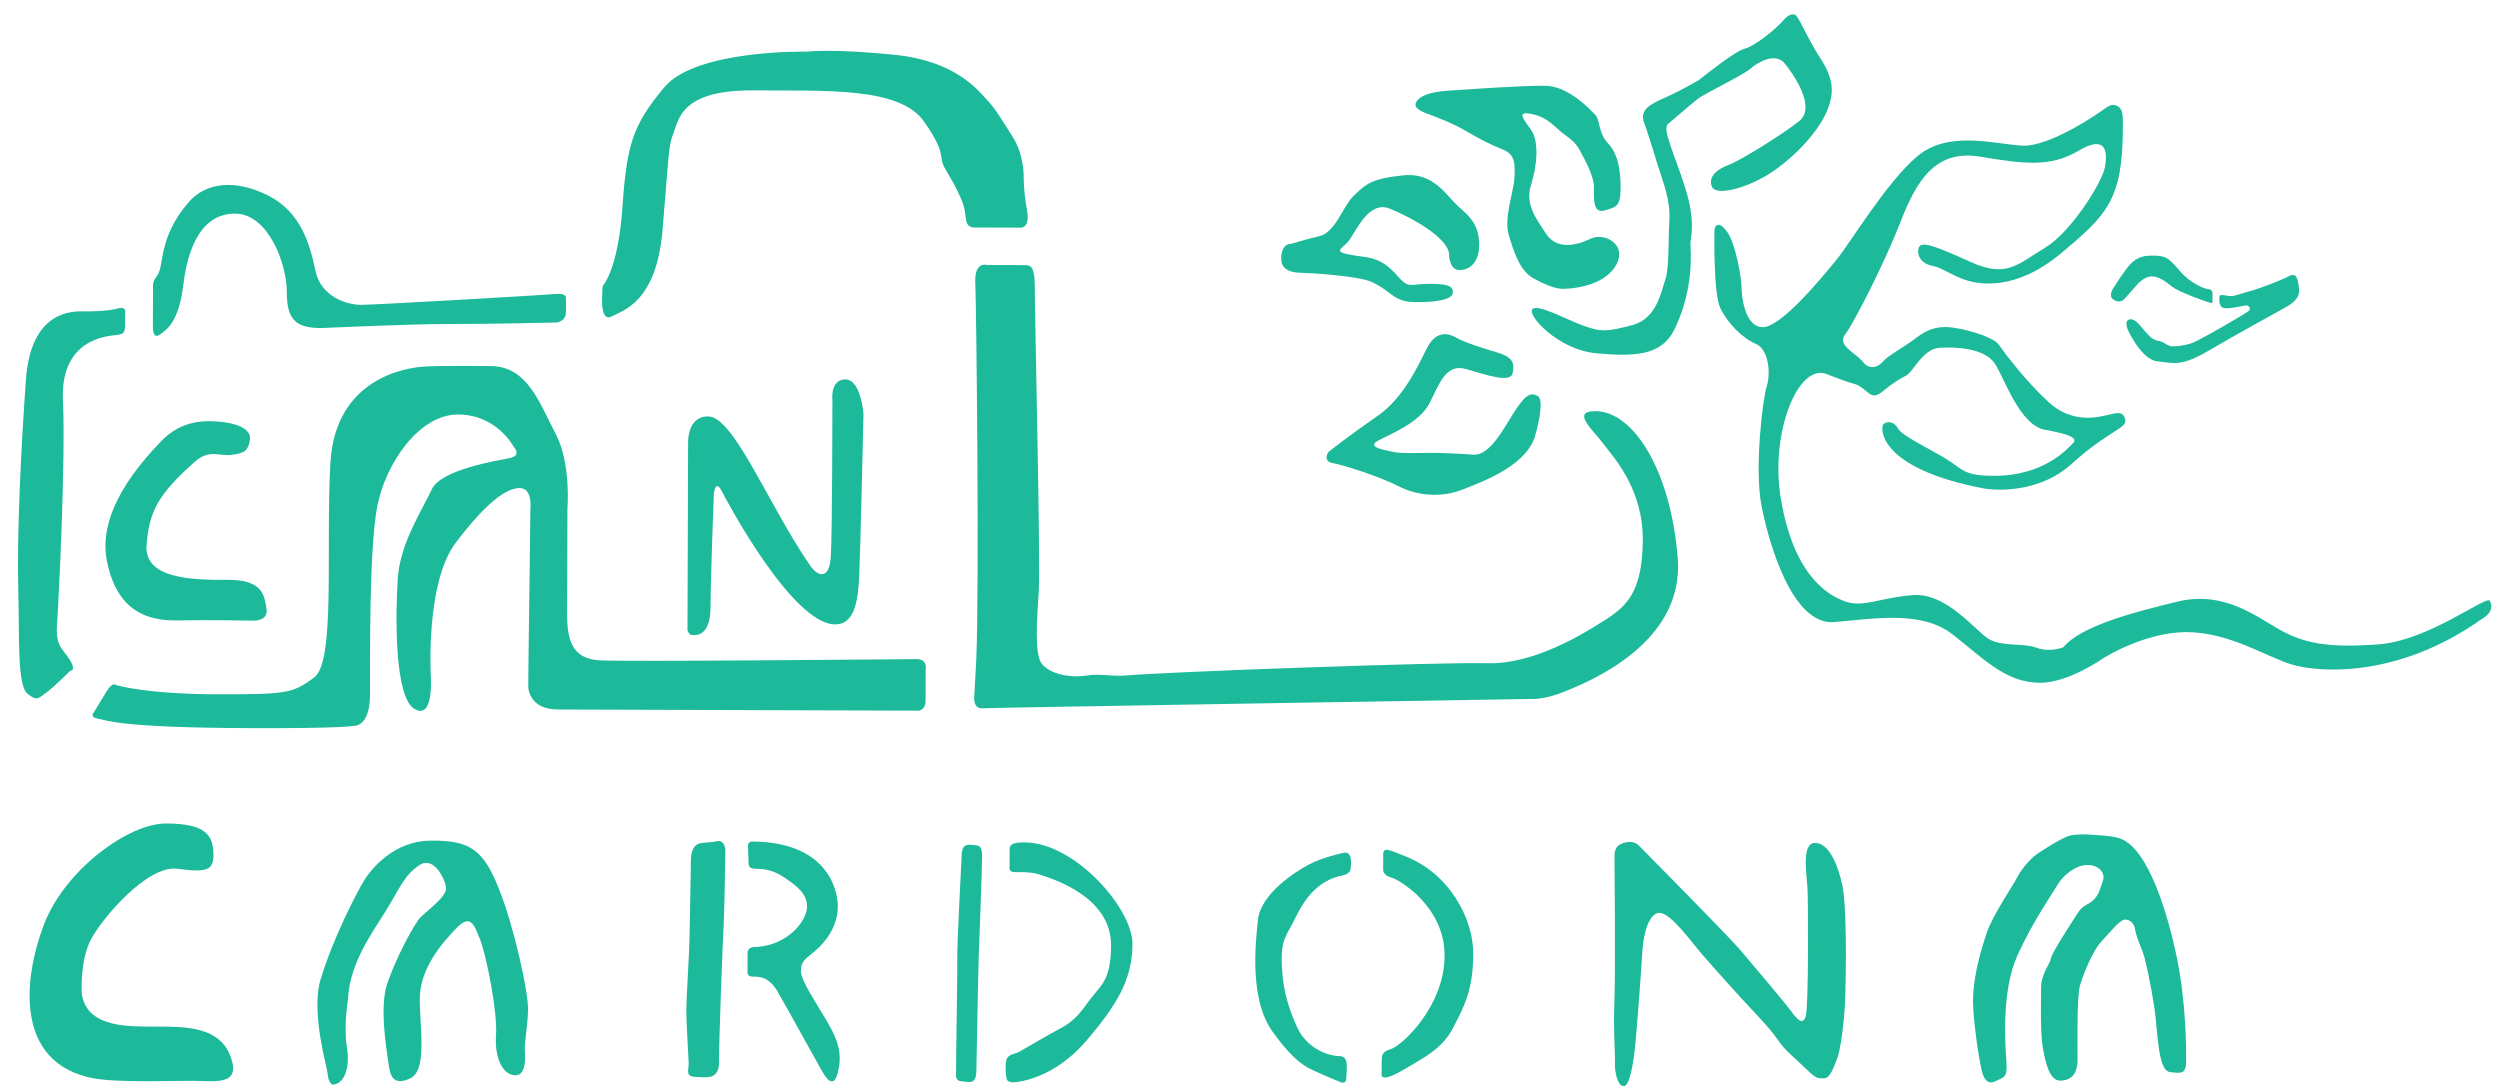
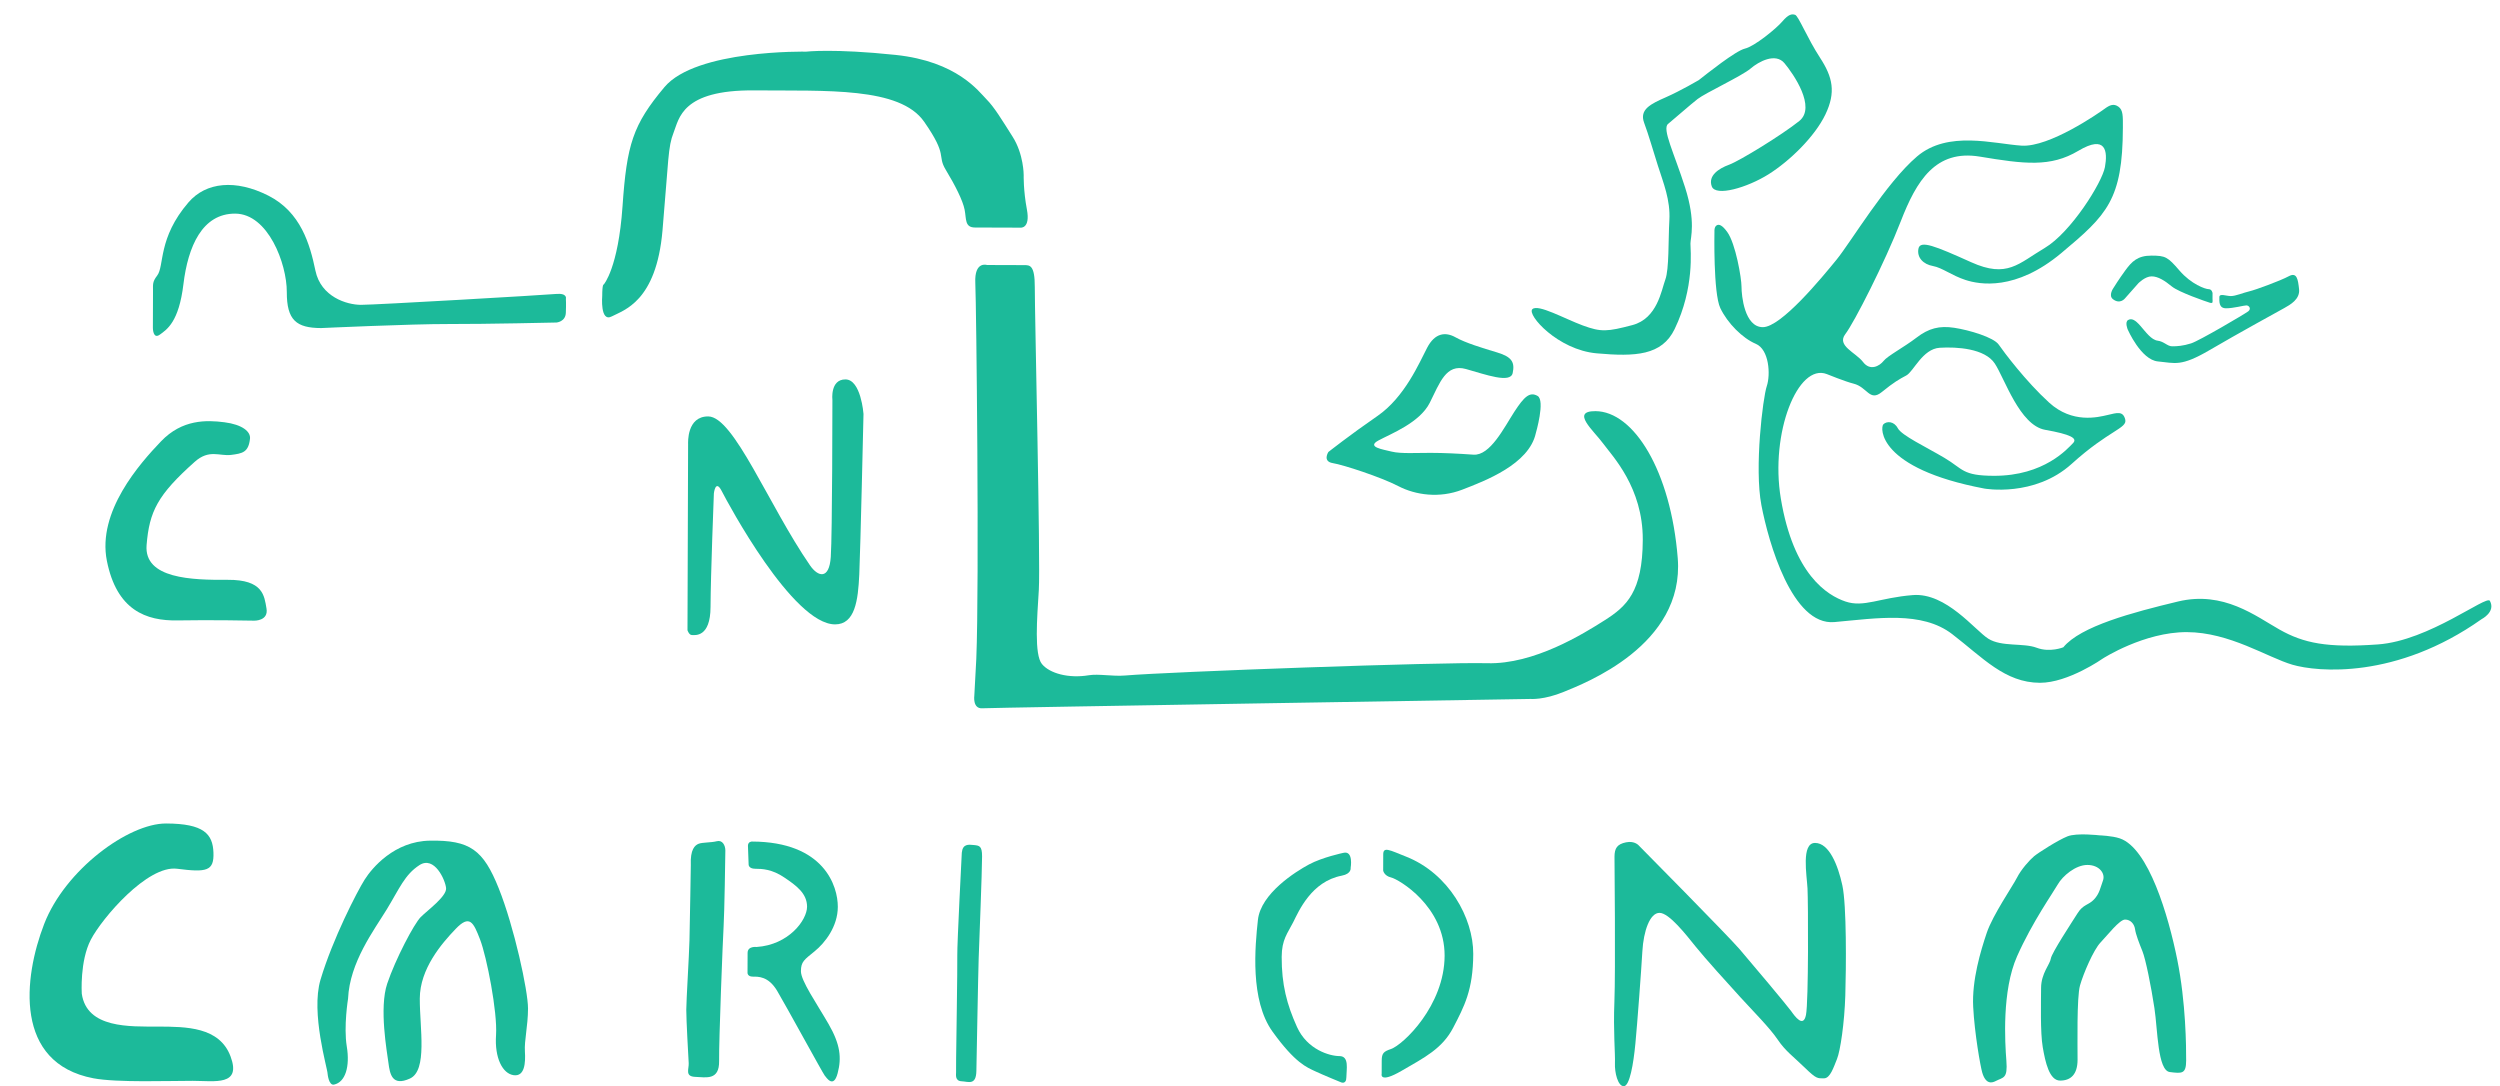
<svg xmlns="http://www.w3.org/2000/svg" version="1.1" id="Capa_1" x="0px" y="0px" width="580px" height="252px" viewBox="0 0 580 252" enable-background="new 0 0 580 252" xml:space="preserve">
  <g>
    <path fill="#1CBA9A" d="M35.469,76.07c0,0-0.009,2.751,1.629,1.553c1.64-1.197,4.396-2.908,5.455-11.677   c1.061-8.769,4.353-16.411,12.006-16.386c7.653,0.023,12.002,11.646,11.979,18.183c-0.021,6.536,2.207,8.351,7.97,8.368   c0,0,20.985-0.964,29.586-0.938c8.598,0.028,25.024-0.349,25.024-0.349s2.063-0.166,2.155-2.228c0.093-2.064,0.011-3.27,0.011-3.27   s0.435-1.375-2.317-1.126s-41.886,2.53-45.24,2.521c-3.269-0.012-9.28-1.836-10.551-7.946c-1.271-6.108-3.396-13.599-10.949-17.405   c-7.555-3.807-14.437-3.141-18.494,1.574c-7.163,8.316-5.551,14.771-7.278,17.003c-1.127,1.455-0.951,2.06-0.957,3.521   C35.492,68.932,35.469,76.07,35.469,76.07z" />
    <path fill="#1CBA9A" d="M226.189,52.783c2.406,0.008,10.578,0.034,10.578,0.034s2.318,0.267,1.475-4.208   c-0.844-4.477-0.748-8.001-0.748-8.001s0.016-4.815-2.551-8.864c-2.566-4.051-4.277-6.895-6.076-8.704   c-1.801-1.813-6.766-8.794-21.121-10.304c-14.354-1.507-20.723-0.754-20.723-0.754s-25.537-0.514-32.876,8.234   c-7.338,8.748-8.729,13.299-9.721,27.657c-0.992,14.357-4.356,18.13-4.356,18.13s-0.345-0.259-0.354,2.666   c0,0-0.535,6.188,2.221,4.735c2.757-1.453,10.33-3.406,11.761-19.912c1.428-16.506,1.267-19.431,2.565-22.694   c1.301-3.263,1.838-9.969,18.692-9.828c16.854,0.142,33.797-0.834,39.445,7.267c5.648,8.103,2.896,7.663,5.039,11.194   c2.137,3.533,3.932,7.063,4.354,9.217C224.216,50.799,223.78,52.775,226.189,52.783z" />
-     <path fill="#1CBA9A" d="M10.6,160.777c1.465-0.939,5.69-5.141,5.69-5.141s1.55,0.004-0.162-2.666   c-1.713-2.672-3.26-3.021-2.897-8.18s2.015-37.658,1.373-51.935C13.96,78.579,24.971,78.014,26.606,77.762   c1.636-0.254,2.236-0.08,2.414-1.885l0.011-3.268c0,0,0.438-1.634-1.716-1.038c-2.151,0.595-5.508,0.671-7.916,0.663   C16.993,72.227,7.192,71.85,6.02,88.012c-1.17,16.164-2.096,36.197-1.789,48.322c0.304,12.125-0.248,22.614,2.154,24.602   C8.786,162.922,9.135,161.719,10.6,160.777z" />
    <path fill="#1CBA9A" d="M45.171,107.146c3.363-2.999,5.765-1.271,8.431-1.606c2.668-0.336,4.056-0.603,4.399-3.771   c0.177-1.634-1.797-3.273-5.922-3.802c-4.127-0.53-9.801-0.722-14.721,4.424c-4.919,5.143-14.843,16.289-12.56,27.731   c2.284,11.445,9.069,13.962,16.467,13.814c7.396-0.148,17.713,0.057,17.713,0.057s3.354,0.099,2.849-2.827   c-0.506-2.927-0.752-6.71-9.008-6.648c-8.255,0.059-19.435-0.234-18.808-8.061C34.643,118.633,36.569,114.815,45.171,107.146z" />
-     <path fill="#1CBA9A" d="M212.619,152.92c-2.666-0.009-67.16,0.643-73.522,0.276c-6.36-0.364-7.554-4.582-7.531-11.117   c0.021-6.534,0.078-24.077,0.078-24.077s0.896-10.574-2.78-17.466c-3.675-6.891-6.397-15.584-15.084-15.612   c0,0-11.607-0.125-15.392,0.121c-3.785,0.246-20.647,2.426-21.744,22.459c-1.099,20.032,1.228,46.01-3.772,49.69   s-6.377,3.935-22.801,3.881c-16.425-0.053-23.125-2.139-23.125-2.139s-0.771-0.863-2.154,1.368   c-1.383,2.23-3.024,4.978-3.024,4.978s-1.121,1.115,1.026,1.468c2.147,0.351,4.552,2.077,35.423,2.178   c21.928,0.07,23.647-0.523,23.647-0.523s3.954,0.615,3.979-7.211c0.024-7.826-0.234-33.882,1.688-43.766   c1.924-9.883,9.698-21.293,18.729-21.265c9.029,0.029,12.875,7.438,12.875,7.438s2.057,2.071-0.869,2.663   c-2.926,0.593-16.002,2.699-18.082,7.252c-2.078,4.551-7.349,12.443-7.892,20.611s-0.862,27.342,3.771,30.279   c4.634,2.939,3.894-7.467,3.894-7.467s-1.305-21.676,5.776-31.023c7.082-9.35,11.736-12.688,14.832-12.68   c3.097,0.011,2.479,4.909,2.479,4.909s-0.242,22.44-0.354,28.634c-0.123,6.879-0.125,12.555-0.125,12.555s-0.019,5.246,6.861,5.271   c6.879,0.022,83.756,0.271,83.756,0.271s1.548-0.166,1.556-2.316s0.021-7.225,0.021-7.225S215.285,152.928,212.619,152.92z" />
    <path fill="#1CBA9A" d="M187.925,131.17c-9.672-14.049-17.688-34.541-23.622-34.56c-4.988-0.017-4.662,6.089-4.664,6.435   l-0.142,43.166c0,0,0.343,1.118,1.029,1.121c0.687,0.004,4.297,0.616,4.319-6.521c0.022-7.14,0.772-26.313,0.772-26.313   s0.354-3.438,1.81-0.596c1.45,2.843,16.493,30.924,26.298,30.956c4.645,0.017,5.352-5.572,5.629-11.59   c0.275-6.021,0.979-37.232,0.979-37.232s-0.576-7.999-4.188-8.01c-3.612-0.011-3.025,4.805-3.025,4.805s-0.016,31.043-0.377,36.375   C192.386,134.536,189.783,133.864,187.925,131.17z" />
    <path fill="#1CBA9A" d="M389.237,129.5c-1.609-20.256-10.207-34.086-19.107-34.115c-5.805-0.019-0.398,4.515,1.783,7.487   c2.182,2.976,9.254,10.222,9.213,22.347c-0.039,12.123-3.791,15.467-8.832,18.676c-5.041,3.207-16.414,10.264-27.248,9.971   s-73.666,1.982-84.014,2.85c-2.969,0.248-6.107-0.442-8.48-0.053c-4.607,0.764-9.025-0.416-10.824-2.615   c-1.801-2.197-1.129-10.58-0.721-17.156c0.41-6.577-0.951-64.363-0.934-70.301c0.018-5.16-1.188-5.078-2.479-5.082l-8.598-0.027   c0,0-2.963-0.999-2.723,4.161c0.239,5.161,0.945,69.653,0.23,87.196l-0.46,8.568c0,0-0.436,3.047,1.844,2.916   c2.701-0.154,127.188-2.166,127.188-2.166s3.094,0.268,7.744-1.652C367.47,158.582,390.851,149.758,389.237,129.5z" />
    <path fill="#1CBA9A" d="M319.802,102.188c2.844-1.538,9.559-4.097,11.896-8.732c2.336-4.636,3.77-9.146,8.41-7.84   c4.639,1.306,10.309,3.388,10.832,0.938c0.521-2.45-0.117-3.741-3.598-4.785c-3.479-1.043-7.346-2.217-9.664-3.516   c-2.316-1.296-4.77-1.046-6.586,2.432c-1.814,3.477-5.195,11.461-11.529,15.826c-6.334,4.367-11.379,8.35-11.379,8.35   s-1.428,2.188,1.021,2.582c2.449,0.396,11.211,3.261,15.205,5.339c3.992,2.076,9.535,2.868,14.83,0.821s15.496-5.885,17.067-13.102   c0,0,2.22-7.604,0.416-8.642c-1.804-1.037-3.097,0.119-5.431,3.724s-5.58,10.172-9.449,9.9c-3.865-0.27-6.834-0.408-9.93-0.419   s-6.967,0.235-9.029-0.287C320.825,104.256,316.958,103.728,319.802,102.188z" />
-     <path fill="#1CBA9A" d="M302.255,63.307c1.549,0.005,12.898,0.678,15.988,2.115c5.022,2.338,4.887,4.658,10.305,4.676   c5.416,0.019,8.518-0.745,8.521-2.293c0.006-1.549-1.412-1.939-5.41-1.953s-4.777,1.018-6.705-1.053   c-1.928-2.071-3.762-4.576-8.367-5.188c-7.994-1.058-5.799-1.437-3.987-3.366c1.813-1.929,4.677-9.917,9.829-7.835   c5.152,2.079,13.777,6.88,13.768,10.749c0,0-0.013,3.482,2.438,3.491c2.451,0.008,4.521-1.92,4.533-5.79   c0.014-3.869-1.397-6.066-4.486-8.656c-3.086-2.59-5.775-8.273-13.131-7.523c-7.354,0.75-8.648,2.035-11.366,4.606   c-2.718,2.57-4.282,8.628-8.155,9.519s-6.197,1.785-6.716,1.783c-0.517-0.002-2.063,0.381-2.073,3.478   C297.228,63.161,300.708,63.301,302.255,63.307z" />
-     <path fill="#1CBA9A" d="M331.141,26.381c1.419,0.521,5.669,2.082,8.759,3.898c3.09,1.814,5.795,3.243,8.758,4.413   c2.963,1.171,2.826,3.491,2.688,6.587c-0.139,3.095-2.48,9.279-1.334,13.152c1.15,3.873,2.529,8.32,5.646,10.08   c5.276,2.983,7.344,2.475,7.344,2.475s8.256,0.025,11.625-4.993c3.369-5.021-2.295-8.264-5.654-6.597   c-3.357,1.666-7.877,2.555-10.313-1.194c-2.439-3.749-4.879-6.853-3.447-11.36c1.438-4.512,1.84-10.057,0.041-12.642   c-1.795-2.586-3.596-4.526,0.142-3.741c3.739,0.786,5.28,2.984,6.952,4.279c1.673,1.295,3.089,2.073,4.242,4.27   c1.154,2.197,3.207,5.815,3.197,8.396c-0.008,2.58-0.277,6.189,2.434,5.426c2.711-0.766,3.744-0.892,3.759-5.146   c0.015-4.256-0.618-8-2.935-10.457c-2.313-2.459-1.787-5.424-2.944-6.59c-1.155-1.164-6.171-6.728-11.718-6.744   c-5.545-0.02-15.996,0.723-19.735,0.968c-3.741,0.246-7.61,0.362-9.554,2.162C327.148,24.819,329.723,25.86,331.141,26.381z" />
    <path fill="#1CBA9A" d="M386.353,64.869c-0.91,2.448-1.834,9.023-7.646,10.553c-5.809,1.528-7.229,1.653-11.479,0.092   c-4.25-1.563-10.434-5.063-11.727-3.778c-1.295,1.285,5.902,9.435,14.928,10.237c9.027,0.805,15.123,0.486,18.078-5.616   c4.675-9.658,3.67-18.433,3.677-19.853c0.005-1.418,1.308-5.025-1.247-13.031s-5.373-13.562-3.951-14.719   c1.424-1.154,5.045-4.367,6.854-5.781c1.812-1.412,10.336-5.383,12.277-7.055c1.938-1.671,5.814-3.722,7.871-1.264   c2.057,2.457,7.448,10.213,3.438,13.425c-4.008,3.212-13.83,9.242-16.284,10.138c-2.452,0.896-4.909,2.563-4.015,5.019   c0.896,2.454,8.254,0.284,13.164-2.795c4.912-3.08,10.736-8.737,13.203-13.89c2.467-5.149,1.705-8.636-1.248-13.16   c-2.951-4.523-4.998-9.69-5.771-9.95c-0.772-0.261-1.548-0.134-2.974,1.538c-1.424,1.672-6.467,5.783-8.662,6.292   c-2.191,0.51-8.92,5.905-10.729,7.317c0,0-4.138,2.438-7.625,3.974c-3.488,1.538-6.201,2.817-5.049,5.918   c1.148,3.099,1.913,5.938,3.191,9.942c1.275,4.004,2.939,8.006,2.666,12.648C387.025,55.713,387.261,62.422,386.353,64.869z" />
    <path fill="#1CBA9A" d="M577.656,139.4c-0.771-1.422-14.09,9.24-25.959,10.105c-11.869,0.862-17.283-0.314-22.82-3.429   c-5.535-3.112-12.998-9.071-23.582-6.526c-10.586,2.547-22.594,5.731-26.605,10.619c0,0-3.102,1.28-6.191,0.108   c-3.091-1.17-8.125-0.153-11.215-2.101c-3.09-1.944-9.771-10.737-17.51-10.116c-7.742,0.618-11.361,2.93-15.611,1.495   c-4.252-1.434-12.084-6.27-15.016-23.911c-2.529-15.228,3.973-31.459,10.67-28.857c0,0,4.359,1.769,6.186,2.212   c3.225,0.785,3.729,4.27,6.572,1.956c2.846-2.311,4.008-2.954,5.688-3.85c1.682-0.896,3.764-6.181,7.764-6.425   c3.998-0.244,10.443,0.162,12.758,3.652c2.309,3.49,5.758,14.336,11.688,15.387c5.932,1.053,7.604,1.959,6.439,3.117   c-1.166,1.157-6.604,7.59-18.342,7.551c-7.354-0.023-7.09-1.57-11.467-4.166c-4.375-2.592-9.914-5.189-10.813-6.869   c-0.896-1.68-2.574-1.686-3.35-0.915c-0.777,0.772-1.309,10.225,23.426,14.909c0,0,11.604,2.103,20.27-5.737   c8.672-7.841,12.93-8.214,12.419-10.279s-1.931-1.555-4.125-1.045c-2.194,0.509-8.134,2.037-13.532-2.882   c-5.402-4.918-10.539-11.771-11.695-13.452c-1.154-1.682-6.824-3.376-10.307-3.903c-3.48-0.527-5.936,0.109-8.777,2.293   c-2.846,2.185-6.723,4.234-7.629,5.394c-0.906,1.157-3.104,2.44-4.773,0.243c-1.67-2.199-6.18-3.762-4.104-6.463   c2.072-2.702,9.211-16.739,12.854-26.145c3.645-9.402,8.055-16.742,18.365-15.031c10.314,1.711,16.373,2.504,22.836-1.346   c6.461-3.848,6.834,0.151,6.178,3.762c-0.654,3.609-7.916,15.194-13.988,18.787c-6.074,3.592-8.666,7.066-17.037,3.299   c-8.373-3.77-11.854-5.198-12.244-3.137c-0.396,2.063,1.146,3.616,3.34,4.01c2.193,0.396,4.379,2.207,7.603,3.25   c3.222,1.041,11.601,2.617,22.204-6.248c10.605-8.867,14.229-12.338,14.283-29.104c0.011-2.664,0.059-4.083-1.035-4.86   c-1.096-0.773-1.99-0.404-3.238,0.514c-1.25,0.918-12.768,8.936-19.213,8.527c-6.449-0.408-17.08-3.603-24.262,2.5   c-7.178,6.104-15.35,19.879-18.717,23.995c-3.365,4.118-12.82,15.632-17.076,15.617c-4.258-0.015-4.939-7.368-4.936-9.367   s-1.367-10.032-3.313-12.717c-1.152-1.594-1.93-1.897-2.486-1.513c-0.563,0.386-0.479,1.373-0.479,1.373   s-0.303,14.317,1.361,17.806c1.666,3.487,5.137,6.981,8.229,8.283c3.094,1.299,3.459,7.104,2.551,9.81   c-0.912,2.705-2.9,18.952-1.253,27.6c1.649,8.647,7.134,28.015,16.938,27.144s20.26-2.644,27.336,2.799   c7.076,5.439,12.219,11.261,20.344,11.287c6.578,0.021,14.596-5.629,14.596-5.629s9.563-6.16,19.495-6.127   c9.935,0.03,18.685,5.864,24.483,7.562c5.799,1.694,24.109,3.432,43.889-10.563C575.706,143.65,579.06,141.987,577.656,139.4z" />
    <path fill="#1CBA9A" d="M516.437,71.525c1.721,0.006,4.131-0.674,4.73-0.672c0.603,0.002,1.201,0.777,0.426,1.377   c-0.775,0.599-11.372,6.842-13.266,7.438c-1.896,0.598-3.271,0.68-4.391,0.676c-1.117-0.004-1.889-1.125-3.35-1.303   c-1.463-0.177-2.746-1.984-3.986-3.41c-1.242-1.422-2.061-1.854-2.878-1.384s-0.093,2.192-0.093,2.192s3.072,7.063,7.027,7.418   c3.953,0.355,5.24,1.306,11.961-2.627c6.719-3.934,15.938-8.979,17.316-9.747c1.377-0.771,3.705-2.052,3.452-4.374   c-0.25-2.322-0.503-4.044-2.397-3.018c-1.896,1.024-7.664,3.155-9.125,3.494c-1.465,0.342-3.187,1.108-4.305,1.104   c-1.117-0.004-2.662-0.696-2.666,0.249C514.896,69.885,514.716,71.521,516.437,71.525z" />
    <path fill="#1CBA9A" d="M490.214,69.42c1.629,1.254,2.752-0.164,2.752-0.164l3.15-3.558c0,0,1.553-1.586,3.059-1.581   c1.505,0.005,3.051,0.999,4.68,2.337c1.631,1.339,7.941,3.509,8.803,3.771c0.859,0.261,0.646-0.256,0.646-0.901   c0.003-0.646,0.006-1.332,0.006-1.332s-0.128-0.903-0.9-0.905c-0.773-0.004-4.037-1.132-6.777-4.322   c-2.744-3.19-3.258-3.449-6.48-3.461c-3.226-0.01-4.563,1.361-6.074,3.42c-1.512,2.061-2.723,4.033-2.723,4.033   S489.052,68.527,490.214,69.42z" />
    <path fill="#1CBA9A" d="M36.661,238.168c-6.535-0.021-16.513,0.463-17.688-7.625c0,0-0.492-7.568,2.104-12.548   c2.599-4.979,13.129-17.327,20.004-16.444c6.877,0.883,8.599,0.543,8.438-3.756c-0.157-4.302-2.213-6.716-10.983-6.744   c-8.771-0.027-23.426,10.758-28.281,23.297C5.4,226.889,3.24,246.643,21.66,250.16c5.5,1.049,17.885,0.574,23.045,0.592   c5.158,0.016,11.347,1.24,8.789-5.646C50.936,238.215,43.198,238.191,36.661,238.168z" />
    <path fill="#1CBA9A" d="M115.706,206.092c-3.584-8.955-6.672-11.201-15.959-11.06c-8.26,0.125-13.437,6.32-15.164,9.065   c-1.729,2.746-7.389,13.697-10.223,23.185c-2.304,7.711,1.651,20.711,1.647,21.849c0,0,0.243,2.764,1.489,2.495   c2.652-0.567,3.72-4.198,2.959-8.844c-0.758-4.646,0.295-11.092,0.295-11.092c0.371-8.429,6.027-15.892,8.968-20.697   c2.938-4.805,4.153-8.067,7.603-10.293c3.444-2.226,6.008,3.459,6.172,5.353c0.166,1.893-4.313,5.146-5.867,6.688   c-1.553,1.543-5.879,9.783-7.789,15.453c-1.909,5.67-0.053,15.822,0.283,18.402c0.336,2.582,0.842,5.508,4.978,3.627   c4.133-1.877,2.272-11.687,2.295-18.564c0.022-6.879,5.028-12.711,8.31-16.141c3.279-3.43,4.133-1.533,5.668,2.426   c1.535,3.961,4.072,16.869,3.711,22.199c-0.36,5.328,1.521,8.947,4.099,9.301s2.76-2.914,2.599-5.496   c-0.164-2.58,0.707-5.846,0.721-9.973C122.508,229.848,119.288,215.047,115.706,206.092z" />
    <path fill="#1CBA9A" d="M166.307,195.163c-1.291,0.339-3.354,0.246-4.218,0.589c-0.862,0.342-1.981,1.282-1.821,4.981   c0,0-0.217,13.67-0.313,17.455c-0.099,3.78-0.731,13.842-0.739,16.075c-0.009,2.235,0.479,11.011,0.563,12.386   c0.082,1.377-0.955,3.094,1.536,3.188c2.494,0.094,5.586,0.877,5.517-3.681c-0.069-4.56,0.867-28.375,1.047-31.299   c0.184-2.922,0.398-16.336,0.402-17.541C168.281,196.114,167.596,194.823,166.307,195.163z" />
    <path fill="#1CBA9A" d="M185.816,225.323c0.006-2.235,0.781-2.664,3.193-4.635c2.416-1.97,5.354-5.742,5.365-10.302   c0.017-4.739-3.121-15.104-19.938-15.146c0,0-0.908-0.006-0.912,0.978l0.157,4.301c0,0-0.089,1.031,1.546,1.035   c1.633,0.008,3.867,0.1,6.699,2c2.832,1.901,5.32,3.717,5.313,6.813c-0.012,3.096-4.244,8.844-11.729,9.334   c0,0-2.063-0.266-2.066,1.369c-0.006,1.635-0.018,4.645-0.018,4.645s-0.002,0.859,1.203,0.863c1.203,0.006,3.611-0.158,5.664,3.285   c2.051,3.447,10.602,19.125,11.029,19.645c0.428,0.519,2.053,3.103,3.01-0.508c0.957-3.607,0.623-6.705-2.113-11.443   C189.489,232.818,185.806,227.561,185.816,225.323z" />
    <path fill="#1CBA9A" d="M225.915,196.045c-1.289-0.134-2.578-0.269-2.779,1.797c0,0-1.102,21.408-1.045,23.729   c0.061,2.319-0.268,22.896-0.27,23.926c-0.004,1.031-0.01,2.71-0.012,3.289c-0.003,0.58-0.266,2,1.281,2.068   c1.551,0.069,3.354,1.043,3.428-2.375s0.395-21.992,0.535-26.185c0.144-4.19,0.773-19.664,0.787-23.604   C227.853,196.243,227.204,196.178,225.915,196.045z" />
-     <path fill="#1CBA9A" d="M238.171,195.439c-3.676-0.141-3.936,0.826-3.938,1.6l-0.016,4.387c0,0-0.131,0.902,1.225,0.908   c1.354,0.004,3.805-0.117,5.867,0.6c2.061,0.716,16.492,4.763,16.457,16.369c-0.023,7.418-1.967,9.021-4.102,11.597   c-2.139,2.571-3.436,5.405-7.377,7.522c-3.943,2.113-8.725,5.002-9.951,5.644c-1.226,0.642-2.771,0.377-2.975,2.506   c-0.201,2.127,0.182,3.74,0.182,3.74s0.063,0.772,1.545,0.776c1.482,0.009,9.68-1.127,16.93-9.617   c7.252-8.489,10.688-14.35,10.715-22.475C262.759,210.868,249.72,195.883,238.171,195.439z" />
    <path fill="#1CBA9A" d="M311.622,197.87c0,0-4.84,1.017-7.94,2.683c-3.102,1.668-11.181,6.735-11.845,12.86   c-0.666,6.125-1.867,18.634,3.398,25.938c5.264,7.307,7.971,8.281,9.9,9.189c1.934,0.909,5.926,2.534,5.926,2.534   s1.288,0.648,1.295-1.155c0.006-1.805,0.725-4.898-1.6-4.906c-2.318-0.008-7.475-1.508-9.846-6.74   c-2.369-5.23-3.578-9.879-3.559-16.264c0.014-4.063,1.372-5.479,2.672-8.054c1.297-2.575,4.215-9.452,11.256-10.799   c2.324-0.442,2.07-1.799,2.07-1.799S314.076,197.234,311.622,197.87z" />
    <path fill="#1CBA9A" d="M326.259,198.756c-3.928-1.562-5.344-2.402-5.35-0.533l-0.014,3.74c0,0,0.188,1.229,1.863,1.618   c1.678,0.394,12.428,6.619,12.391,18.164c-0.037,11.543-9.617,20.658-12.453,21.63c-1.679,0.573-2.133,0.961-2.138,2.7   c-0.007,1.742-0.011,3.031-0.011,3.031s-0.65,2.385,4.646-0.693c5.297-3.077,9.432-5.129,11.963-10.022   c2.531-4.893,4.606-8.689,4.635-17.074C341.823,212.932,336.103,202.665,326.259,198.756z" />
    <path fill="#1CBA9A" d="M421.101,195.561c-3.27-0.012-1.919,7.477-1.758,10.572c0.162,3.095,0.262,26.229-0.354,29.321   c-0.611,3.095-2.58,0.334-3.438-0.873c-0.822-1.159-9.166-11.12-11.99-14.397c-2.828-3.275-23.313-23.98-23.313-23.98   s-0.943-1.209-3.008-0.783c-2.065,0.424-2.668,1.367-2.676,3.346c0,0,0.258,26.744-0.023,33.623   c-0.279,6.877,0.219,12.125,0.127,14.273c-0.094,2.148,0.67,5.334,2.045,5.338c1.377,0.006,2.252-5.236,2.697-9.881   c0.445-4.643,1.346-16.678,1.619-21.406c0.271-4.729,1.748-8.938,3.983-8.93s6.175,5.094,8.401,7.854   c2.227,2.759,7.367,8.451,10.365,11.729c3,3.275,6.855,7.158,8.654,9.83c1.797,2.672,3.686,3.969,6.342,6.559   c2.658,2.588,2.916,2.416,4.379,2.42c1.461,0.006,2.242-2.57,3.021-4.461c0.781-1.891,1.746-8.422,1.939-14.783   c0.193-6.362,0.326-20.896-0.691-25.543C426.413,200.737,424.365,195.571,421.101,195.561z" />
    <path fill="#1CBA9A" d="M491.786,194.5c-1.803-0.607-4.727-0.703-4.727-0.703s-5.244-0.619-7.396,0.233s-6.721,3.763-7.754,4.617   c-1.035,0.856-3.021,3.088-3.971,4.976c-0.953,1.889-5.619,8.668-7.01,12.79c-1.391,4.123-3.475,10.994-3.148,17.188   c0.322,6.193,1.674,13.766,2.098,15.229c0.427,1.465,1.281,2.931,3.09,1.988c1.813-0.939,2.842-0.508,2.512-4.723   s-1.066-16.256,2.484-24.24c3.554-7.986,8.305-14.678,9.43-16.652c1.123-1.975,4.141-4.545,6.893-4.535s4.207,1.99,3.6,3.623   c-0.604,1.633-0.781,3.008-2.074,4.379c-1.296,1.373-2.498,1.109-3.796,3.172c-1.298,2.06-6.052,9.269-6.226,10.556   c-0.176,1.291-2.246,3.434-2.258,6.786c-0.012,3.354-0.207,10.316,0.385,13.761c0.59,3.44,1.521,7.743,4.018,7.752   c2.492,0.008,4.047-1.446,4.059-4.804c0.01-3.354-0.211-14.532,0.57-17.28c0.784-2.75,3.123-8.244,4.764-9.961   c1.639-1.713,4.402-5.315,5.691-5.313c1.288,0.006,2.146,1.041,2.313,2.244c0.17,1.205,0.938,3.186,1.703,5.078   c0.771,1.896,2.039,8.264,2.795,13.252c0.758,4.99,0.729,14.449,3.564,14.803c2.836,0.354,3.779,0.443,3.793-2.651   c0.01-3.097-0.043-13.416-2.074-23.482C503.079,212.51,498.489,196.756,491.786,194.5z" />
  </g>
</svg>